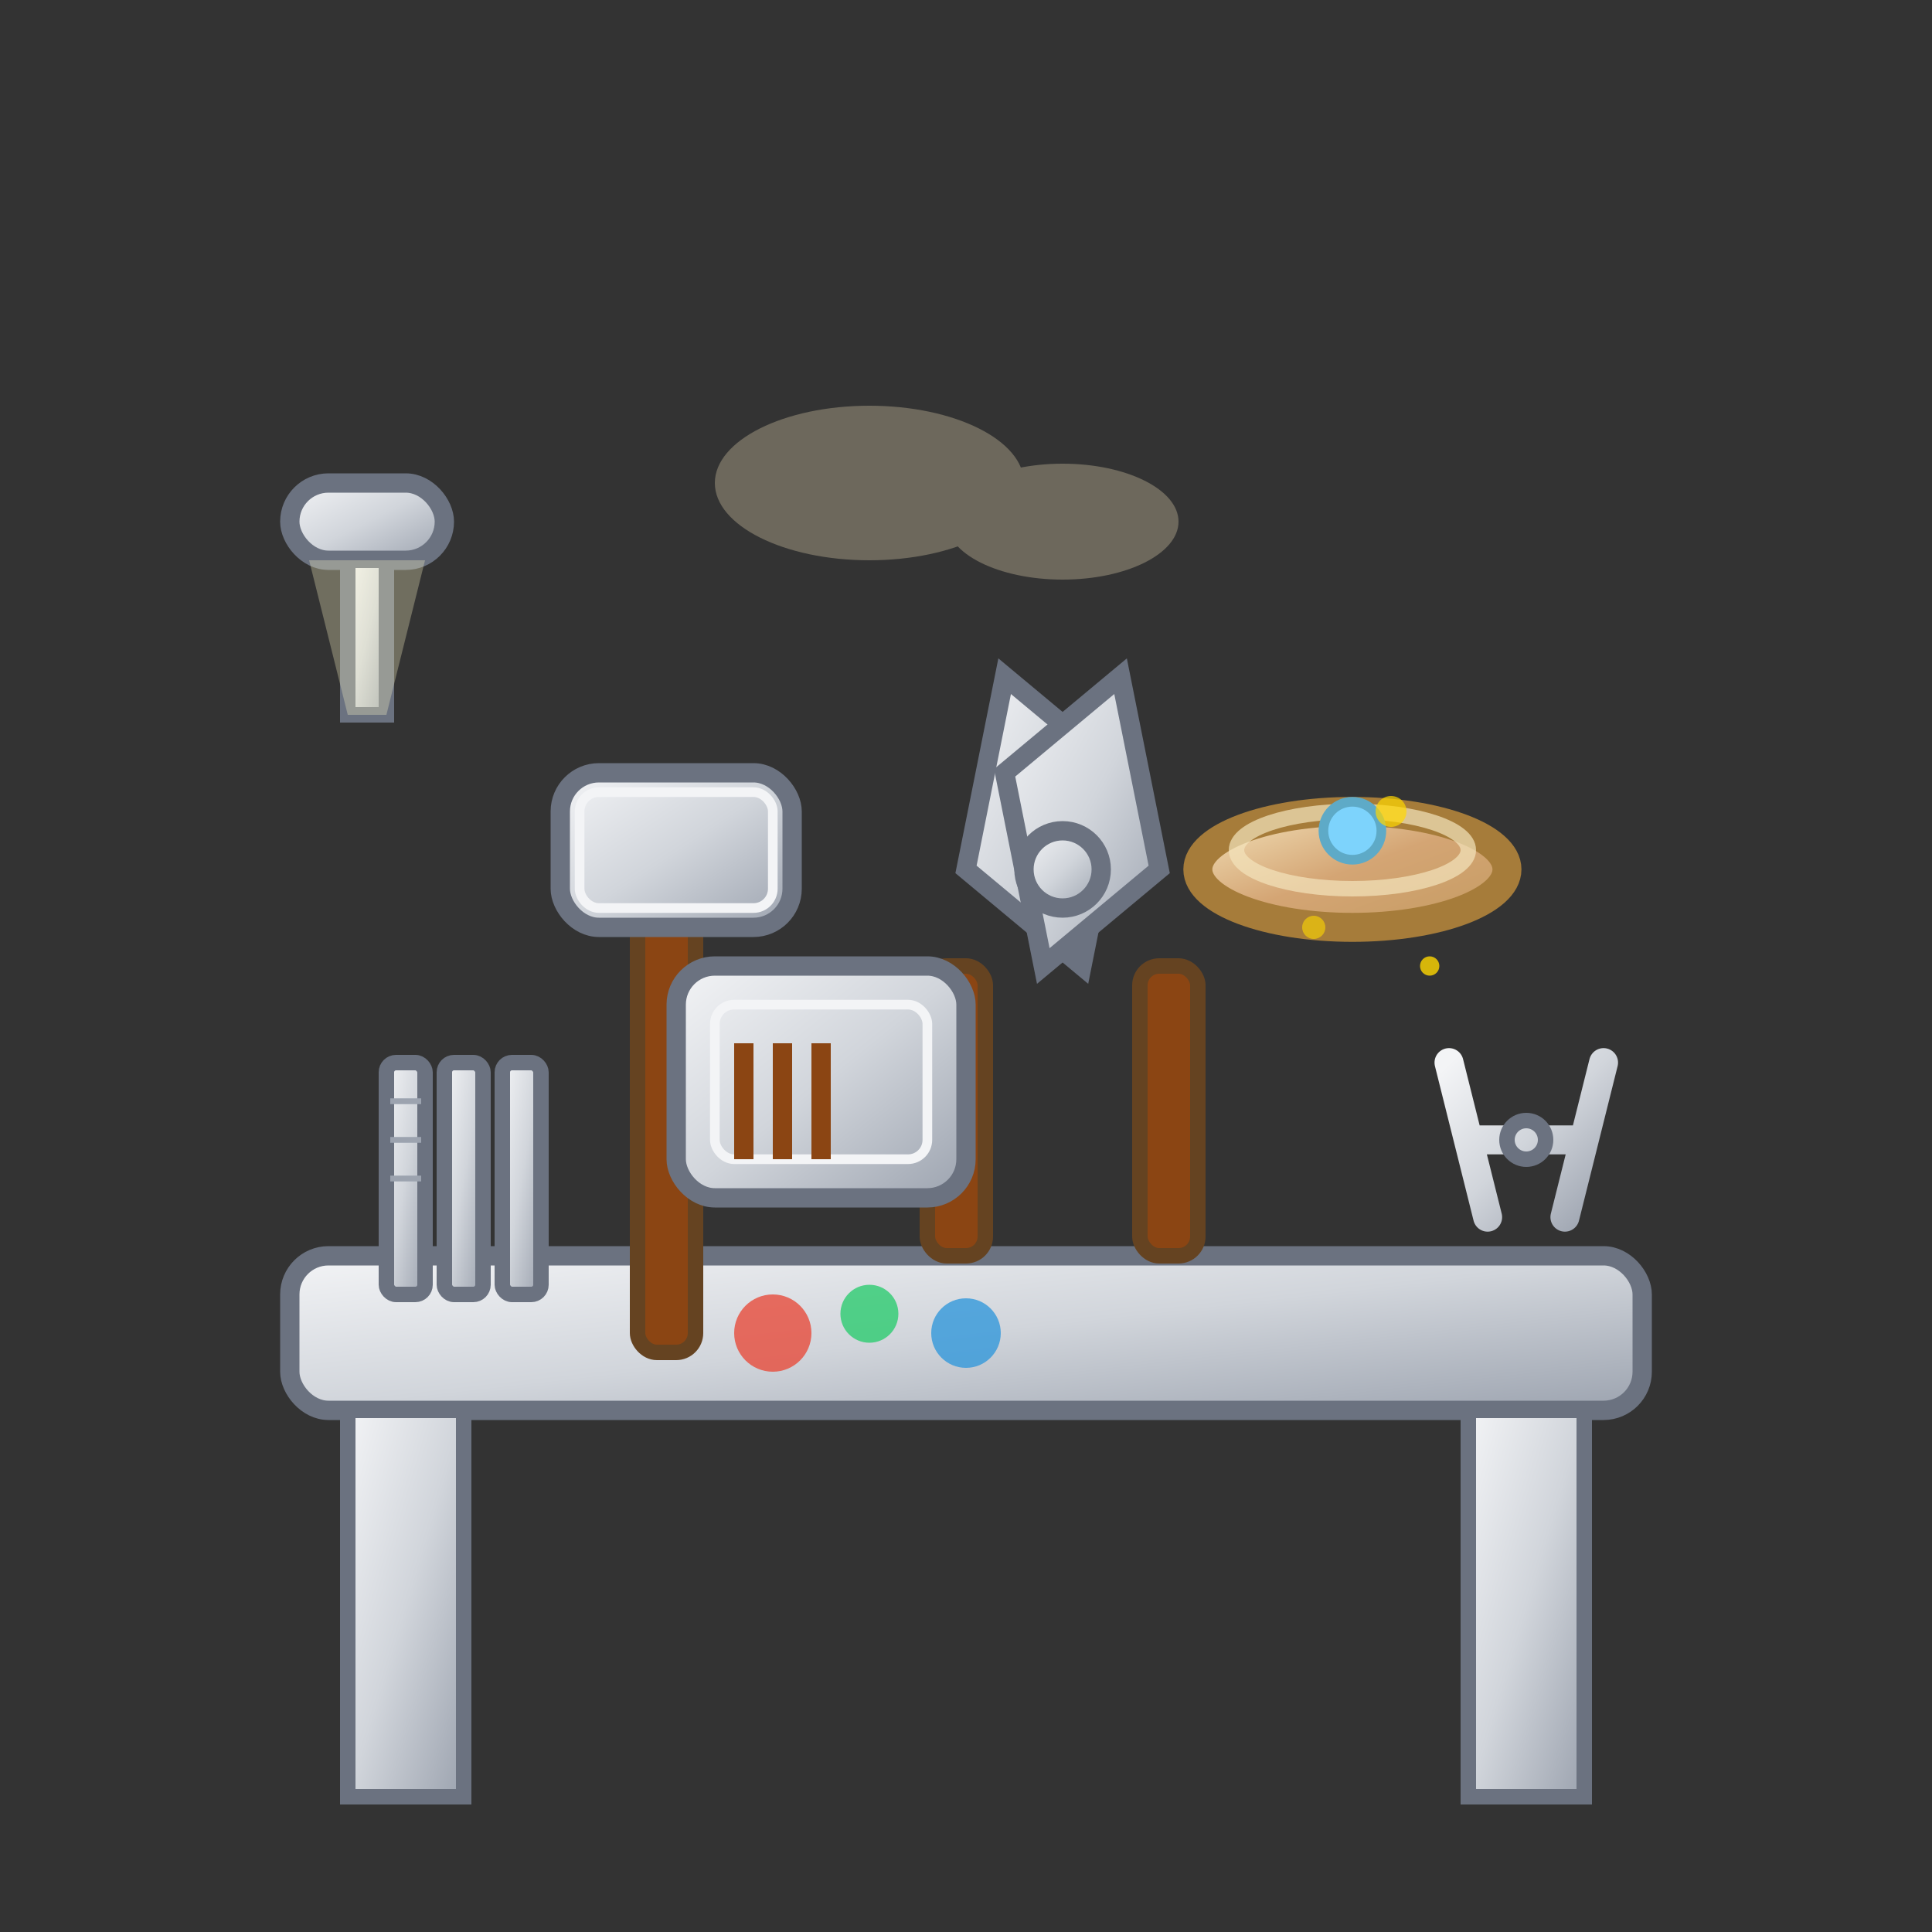
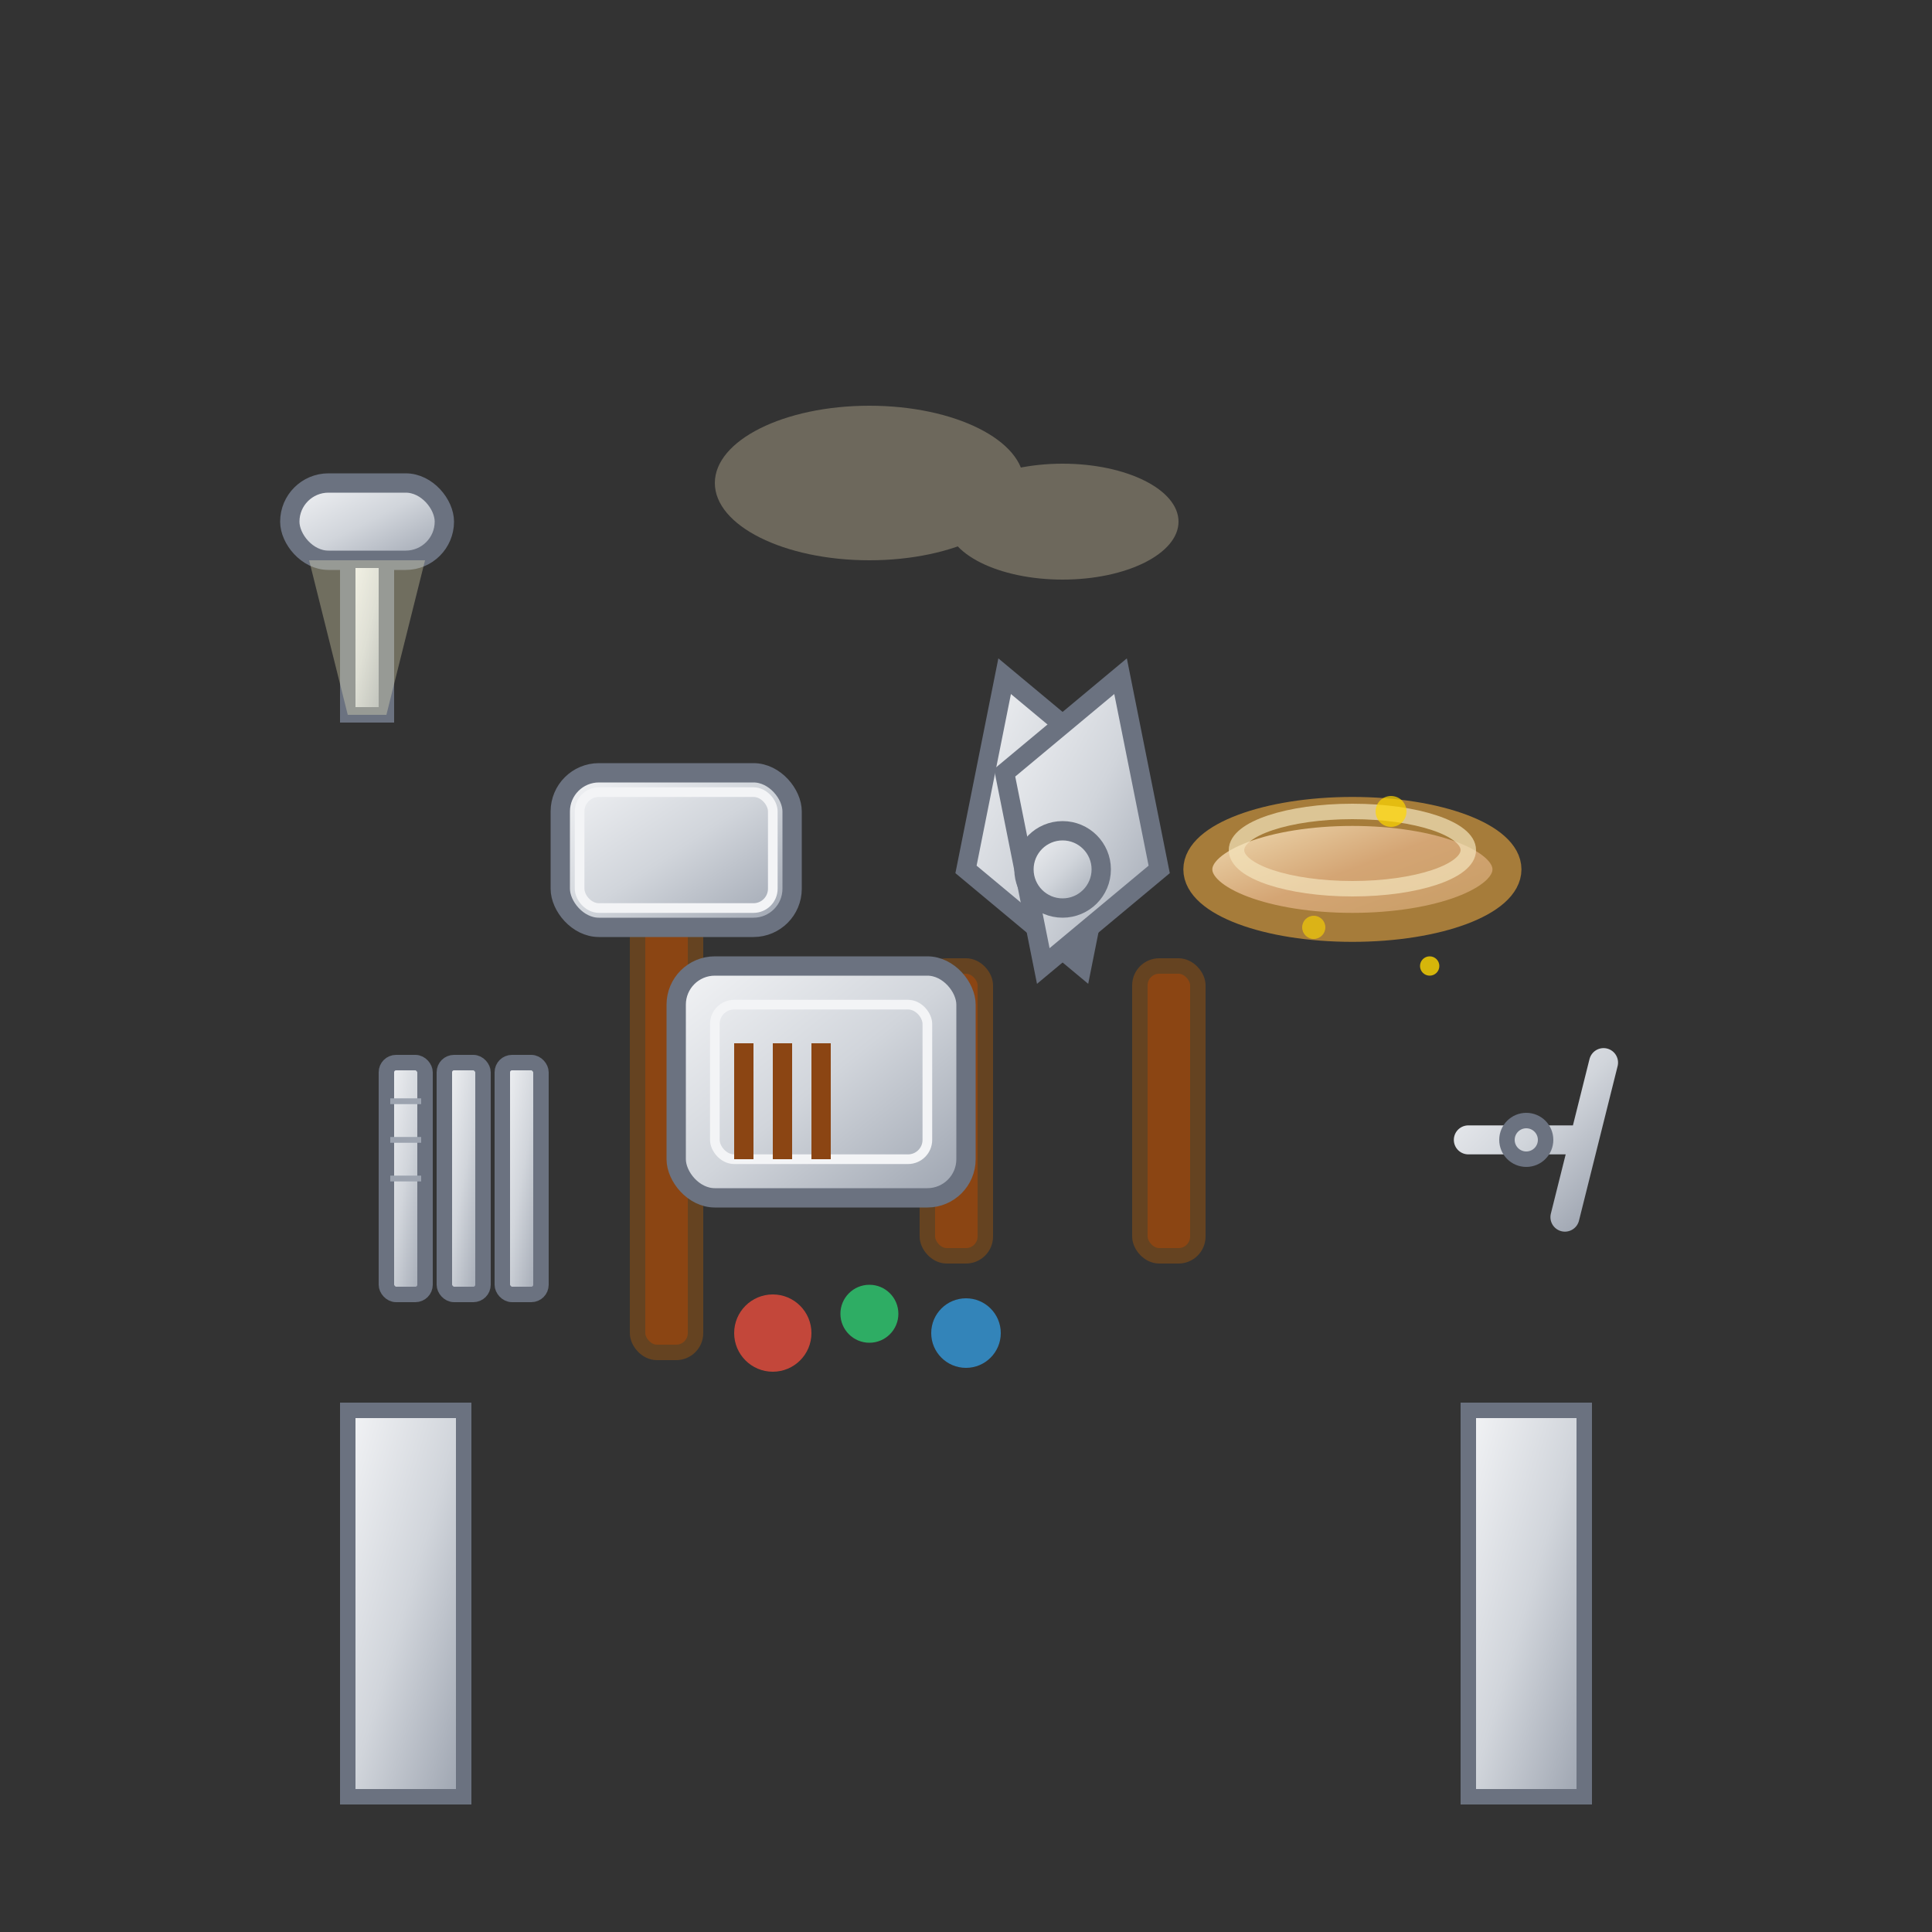
<svg xmlns="http://www.w3.org/2000/svg" viewBox="0 0 100 100" width="100" height="100">
  <rect x="0" y="0" width="100" height="100" fill="#333333" stroke="none" />
  <defs>
    <linearGradient id="toolGold" x1="0%" y1="0%" x2="100%" y2="100%">
      <stop offset="0%" style="stop-color:#F4E4BC;stop-opacity:1" />
      <stop offset="50%" style="stop-color:#D4A574;stop-opacity:1" />
      <stop offset="100%" style="stop-color:#C49B61;stop-opacity:1" />
    </linearGradient>
    <linearGradient id="metalGray" x1="0%" y1="0%" x2="100%" y2="100%">
      <stop offset="0%" style="stop-color:#F3F4F6;stop-opacity:1" />
      <stop offset="50%" style="stop-color:#D1D5DB;stop-opacity:1" />
      <stop offset="100%" style="stop-color:#9CA3AF;stop-opacity:1" />
    </linearGradient>
  </defs>
-   <rect x="15" y="65" width="70" height="8" rx="2" fill="url(#metalGray)" stroke="#6B7280" stroke-width="1" />
  <rect x="18" y="73" width="6" height="20" fill="url(#metalGray)" stroke="#6B7280" stroke-width="0.8" />
  <rect x="76" y="73" width="6" height="20" fill="url(#metalGray)" stroke="#6B7280" stroke-width="0.8" />
  <g transform="translate(25, 40)">
    <rect x="8" y="5" width="3" height="25" rx="1" fill="#8B4513" stroke="#654321" stroke-width="0.8" />
    <rect x="4" y="0" width="12" height="8" rx="2" fill="url(#metalGray)" stroke="#6B7280" stroke-width="1" />
    <rect x="5" y="1" width="10" height="6" rx="1" fill="none" stroke="#F3F4F6" stroke-width="0.5" />
  </g>
  <g transform="translate(50, 35)">
    <path d="M0 10 L2 0 L8 5 L6 15 Z" fill="url(#metalGray)" stroke="#6B7280" stroke-width="1" />
    <path d="M10 10 L8 0 L2 5 L4 15 Z" fill="url(#metalGray)" stroke="#6B7280" stroke-width="1" />
    <circle cx="5" cy="10" r="2" fill="url(#metalGray)" stroke="#6B7280" stroke-width="1" />
    <rect x="-2" y="15" width="3" height="15" rx="1" fill="#8B4513" stroke="#654321" stroke-width="0.8" />
    <rect x="9" y="15" width="3" height="15" rx="1" fill="#8B4513" stroke="#654321" stroke-width="0.8" />
  </g>
  <g transform="translate(70, 45)">
    <ellipse cx="0" cy="0" rx="8" ry="3" fill="url(#toolGold)" stroke="#A67C3A" stroke-width="1.5" />
    <ellipse cx="0" cy="-1" rx="6" ry="2" fill="none" stroke="#F4E4BC" stroke-width="0.8" opacity="0.7" />
-     <circle cx="0" cy="-2" r="1.5" fill="#7DD3FC" stroke="#5EAAC7" stroke-width="0.5" />
  </g>
  <g transform="translate(20, 55)">
    <rect x="0" y="0" width="2" height="12" rx="0.5" fill="url(#metalGray)" stroke="#6B7280" stroke-width="0.8" />
    <rect x="3" y="0" width="2" height="12" rx="0.5" fill="url(#metalGray)" stroke="#6B7280" stroke-width="0.8" />
    <rect x="6" y="0" width="2" height="12" rx="0.5" fill="url(#metalGray)" stroke="#6B7280" stroke-width="0.8" />
    <g stroke="#9CA3AF" stroke-width="0.3">
      <line x1="0.2" y1="2" x2="1.8" y2="2" />
      <line x1="0.2" y1="4" x2="1.8" y2="4" />
      <line x1="0.2" y1="6" x2="1.8" y2="6" />
    </g>
  </g>
  <g transform="translate(75, 55)">
-     <path d="M0 0 L2 8 M8 0 L6 8 M1 4 L7 4" stroke="url(#metalGray)" stroke-width="1.5" fill="none" stroke-linecap="round" />
+     <path d="M0 0 M8 0 L6 8 M1 4 L7 4" stroke="url(#metalGray)" stroke-width="1.5" fill="none" stroke-linecap="round" />
    <circle cx="4" cy="4" r="1" fill="none" stroke="#6B7280" stroke-width="0.8" />
  </g>
  <circle cx="40" cy="69" r="2" fill="#E74C3C" opacity="0.8" />
  <circle cx="45" cy="68" r="1.5" fill="#2ECC71" opacity="0.8" />
  <circle cx="50" cy="69" r="1.8" fill="#3498DB" opacity="0.8" />
  <rect x="35" y="50" width="15" height="12" rx="2" fill="url(#metalGray)" stroke="#6B7280" stroke-width="1" />
  <rect x="37" y="52" width="11" height="8" rx="1" fill="none" stroke="#F3F4F6" stroke-width="0.5" />
  <rect x="38" y="54" width="1" height="6" fill="#8B4513" />
  <rect x="40" y="54" width="1" height="6" fill="#8B4513" />
  <rect x="42" y="54" width="1" height="6" fill="#8B4513" />
  <circle cx="72" cy="42" r="0.8" fill="#FFD700" opacity="0.7" />
  <circle cx="68" cy="48" r="0.6" fill="#FFD700" opacity="0.6" />
  <circle cx="74" cy="50" r="0.5" fill="#FFD700" opacity="0.8" />
  <g transform="translate(15, 25)">
    <rect x="0" y="0" width="8" height="4" rx="2" fill="url(#metalGray)" stroke="#6B7280" stroke-width="1" />
    <rect x="3" y="4" width="2" height="8" fill="url(#metalGray)" stroke="#6B7280" stroke-width="0.8" />
    <path d="M1 4 L3 12 L5 12 L7 4" fill="#FFF9C4" opacity="0.3" />
  </g>
  <g transform="translate(45, 25)" opacity="0.3">
    <ellipse cx="0" cy="0" rx="8" ry="4" fill="#F4E4BC" />
    <ellipse cx="10" cy="2" rx="6" ry="3" fill="#F4E4BC" />
  </g>
</svg>